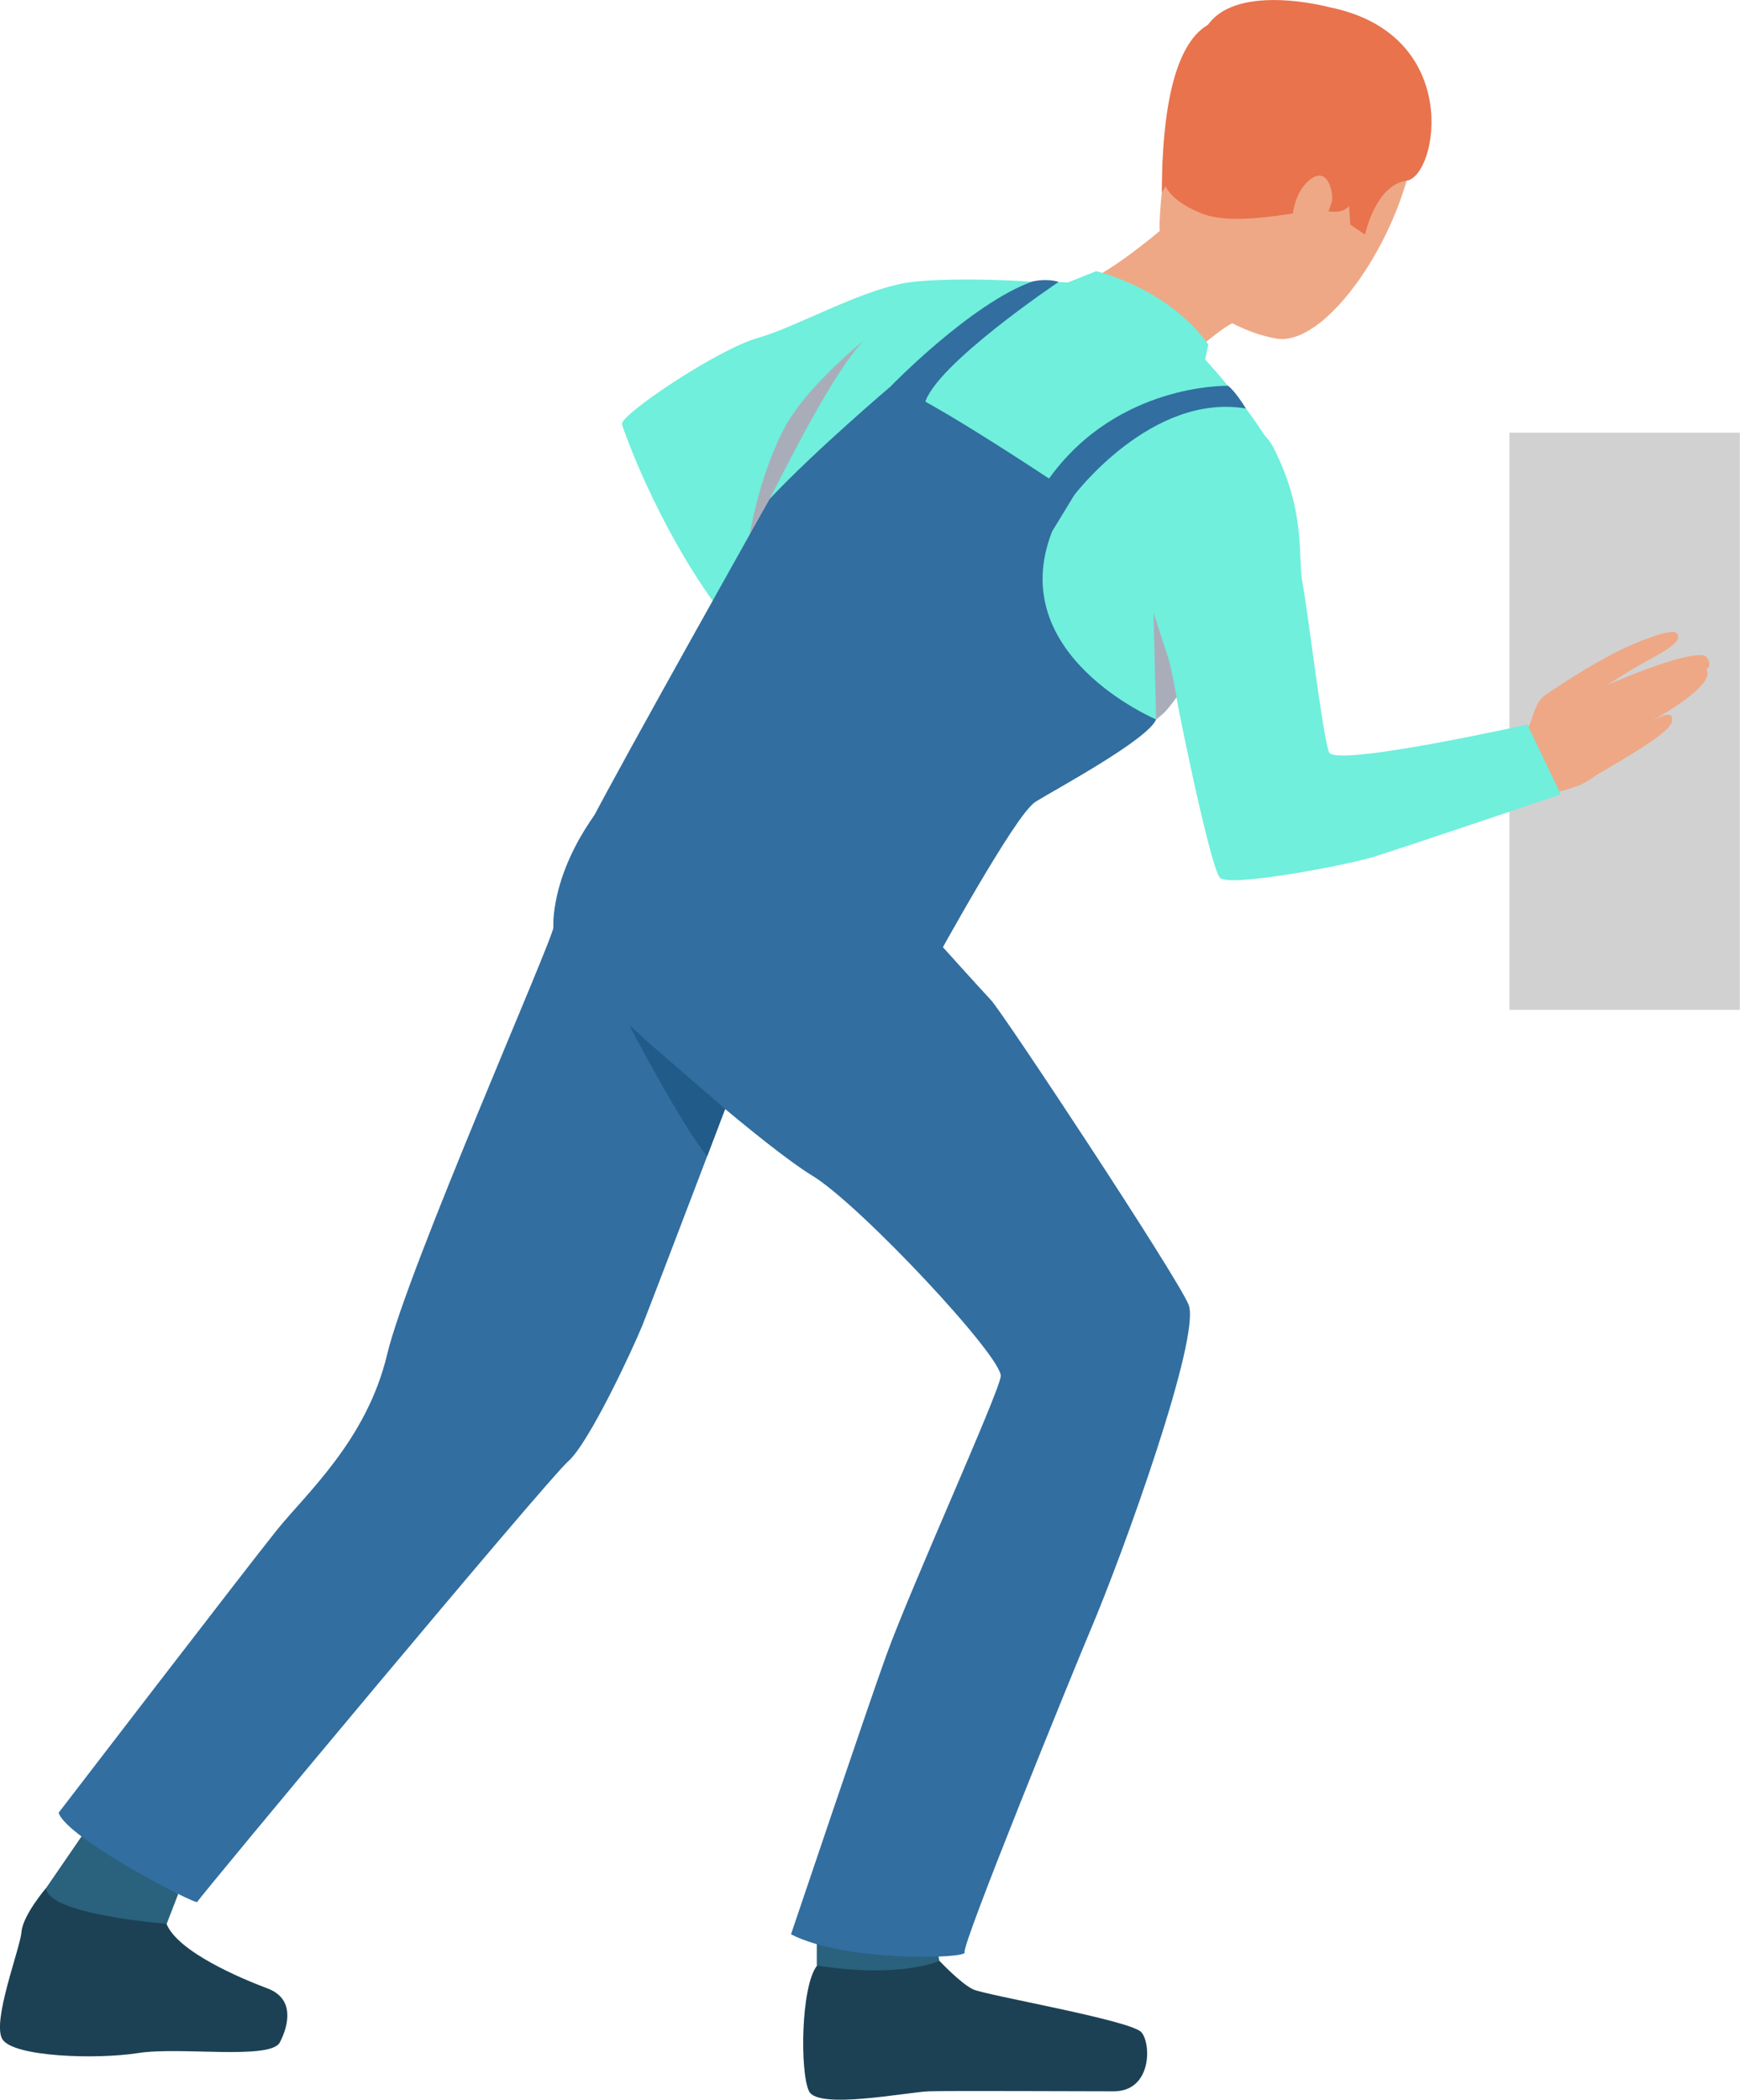
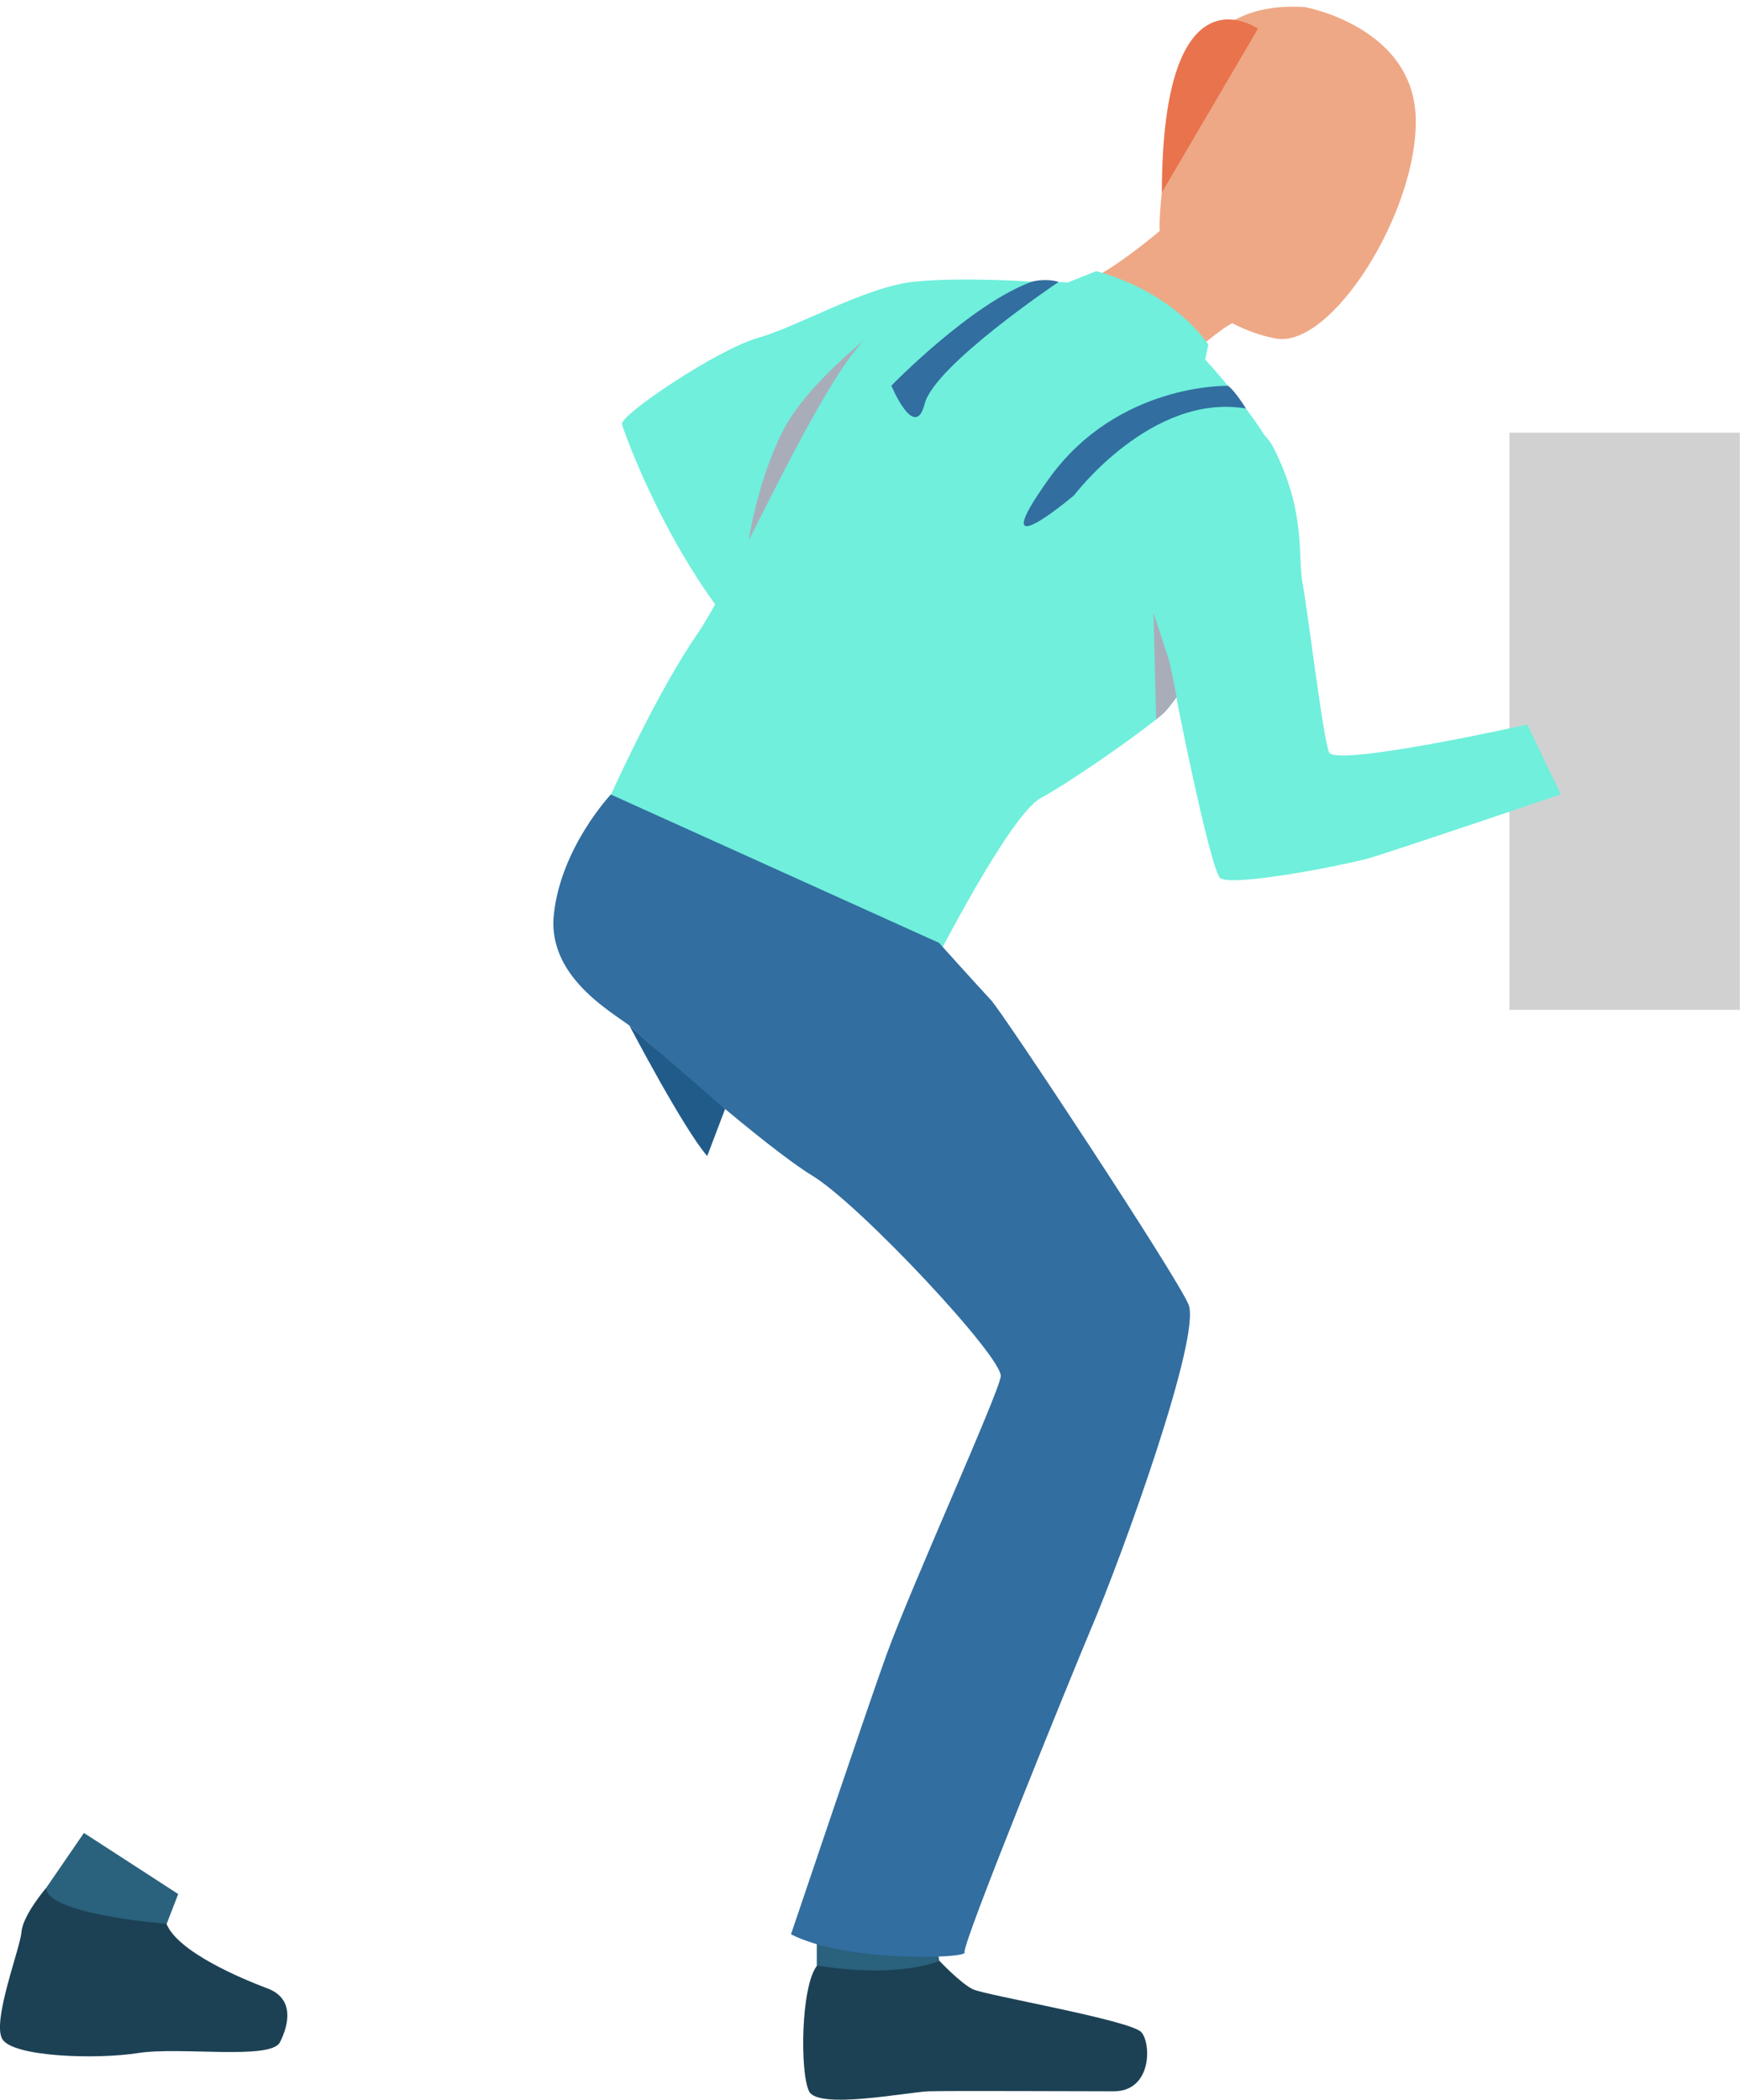
<svg xmlns="http://www.w3.org/2000/svg" version="1.1" id="Layer_1" x="0px" y="0px" viewBox="0 0 1059.4 1278.4" style="enable-background:new 0 0 1059.4 1278.4;" xml:space="preserve">
  <style type="text/css">
	.st0{fill:#D1D1D1;}
	.st1{fill:#EEA886;}
	.st2{fill:#6FEFDC;}
	.st3{fill:#A9ADBA;}
	.st4{fill:#1C4154;}
	.st5{fill:#2A617D;}
	.st6{fill:#326EA0;}
	.st7{fill:#215B8A;}
	.st8{fill:#E8734D;}
</style>
  <g>
    <rect x="919" y="263.4" class="st0" width="140.3" height="351.4" />
-     <path class="st1" d="M919.3,451.5c0,0,6.4-1.8,9.7-6.1c5.6-7.6,4.3-21.8,17.3-24.5c13-2.8,30.7,35.5,29.7,44s-17.6,17.5-45.2,20   C903.1,487.3,919.3,451.5,919.3,451.5z" />
-     <path class="st1" d="M942,422.4c0,0,16.5-11.6,36.3-22.4c17.4-9.5,39.4-17.5,42.3-14.7c6.4,6.2-14.3,14.2-30.9,24.7   c-15.3,9.7-12.7,8.1-12.7,8.1s-1.3-0.2,17.3-7.6c20-8,41.2-14.2,44.5-10.7c1.6,1.7,4.9,7.9-3.8,8.9c4.4-1.5,3.6-2.1,4.3-0.4   c3.6,9-24.2,25.2-35.2,31.6c8.5-4.9,15.2-7.6,13.8-0.4c-1.7,8.2-41.9,29.4-55.7,38.3C947,487.5,942,422.4,942,422.4z" />
    <path class="st2" d="M628.2,171.5c0,0-41.9-3-71.5,0s-70.4,27.2-95.2,34.2c-24.7,7-84.4,47.1-82.8,52.6s24.7,70.8,67.5,123.8   C482.8,427.5,628.2,171.5,628.2,171.5z" />
    <path class="st3" d="M537.8,197.8c0,0-45.2,33.4-60.9,64.1c-15.7,30.6-21.1,67.2-21.1,67.2L537.8,197.8z" />
    <path class="st4" d="M572,1193.8c0,0,12.9,13.7,20.4,17.3c7.5,3.6,96.6,18.9,102.6,26.2c6.1,7.3,6.1,35.9-16.9,35.9   s-99.6-0.4-112.5,0s-67.4,11.3-73,0s-5.1-64,4.9-76.6C507.4,1184,572,1193.8,572,1193.8z" />
    <path class="st5" d="M569.2,1177.8l2.7,16c0,0-23.8,10.9-74.6,2.8v-16.5L569.2,1177.8z" />
    <path class="st4" d="M28,1149.5c0,0-14.1,16.5-14.9,26.6c-0.8,10.1-18.1,54.4-11.7,65.3c6.5,10.9,57.3,12.5,82.7,8.5   s80.6,4.4,86.3-6.5c5.6-10.9,8.9-26.8-7.7-32.9c-16.5-6.2-54.4-22.3-61.3-39.2C94.6,1154.3,28,1149.5,28,1149.5z" />
    <path class="st5" d="M108.5,1153.1l-7,18.1c0,0-72.8-5.5-73.4-21.8l23-33.5L108.5,1153.1z" />
    <g>
      <g>
        <path class="st1" d="M706.1,140.6c0,0-40.6,34.5-52.1,31.6c-11.5-2.8,39.8,72.9,39.8,72.9s48.9-48.1,59.9-49.6     C764.7,194.2,706.1,140.6,706.1,140.6z" />
      </g>
    </g>
    <path class="st2" d="M716.4,424.4c-3.5,4.8-6.3,8.3-8.1,9.9c-1.2,1.1-2.7,2.3-4.4,3.7l0,0c-16.4,13.1-53.3,38.7-70.3,47.9   c-18.8,10.2-64.5,100-64.5,100s-158.3-15-197.1-102.1c0,0,27.4-61.3,52.4-97.6s79.8-166.9,108.9-185.5c29-18.5,54-30.6,111.3-29   s89,47,89,47s43.5,46.8,47.8,71.5C785.1,311.4,737.9,394.5,716.4,424.4z" />
    <path class="st2" d="M708.9,276.7c-13.8,8.3-16.1,11-14.5,50.5s18,71.4,19.2,82.3s23.2,118.9,29.2,124.9s78.3-8,93-12.6   c21.9-6.8,114.5-38.2,114.5-38.2l-20.4-42.5c0,0-116.9,26.1-120.7,16.9c-3.8-9.1-12.9-85.9-16.1-102.6   c-3.2-16.7,2.4-42.9-17.5-82.4C757.7,237.8,708.9,276.7,708.9,276.7z" />
    <path class="st6" d="M571.7,574c0,0,24.2,26.9,31.7,34.9c7.5,8.1,112.1,166.4,120.2,185.2c8.1,18.8-39.9,151.9-59.7,198.4   c-10.3,24.4-78.8,192.4-76.6,196.1c2.2,3.8-72.4,6.2-105.7-11c0,0,47.9-142,58-169.8c15.2-42,68.1-158.5,69.7-169.8   c1.6-11.3-85.5-104.4-114.5-122.1c-29-17.7-100-80.6-108.1-88.7c-8.1-8.1-53.8-29.6-49.5-70.4c4.3-40.9,34.7-73.1,34.7-73.1   L571.7,574z" />
-     <path class="st6" d="M441.5,675.1c0,0-4.5,11.9-10.9,28.7c-13.7,35.9-35.8,93.9-39.5,103.1c-5.4,13.4-32.3,71.5-45.2,82.8   C333,901,120.7,1155.8,120.1,1157.9c-0.5,2.1-79.6-38.7-84.4-54.3c0,0,115.1-150,132.8-172c17.7-22.1,54.8-54.8,67.2-107   c12.4-52.1,101-252.7,101.3-260.2c0,0,14.3-61.8,35-80.6c20.7-18.8,96,3.2,107.8,42.5C491.6,565.5,441.5,675.1,441.5,675.1z" />
-     <path class="st6" d="M703.9,438c0,0-92.9-39.2-63.3-114.5c0,0,12.4-20.4,13.4-22c0,0-92.5-62.3-111.3-66.6c0,0-46.5,39.4-74.1,68.9   c0,0-91.5,162.7-109.2,197.3C341.8,535.7,568.9,586,568.9,586s49.6-90.6,61.4-97.8C642.3,480.8,698.9,450.3,703.9,438z" />
    <path class="st6" d="M654,301.5c0,0,47.1-62.5,104.6-52.8c0,0-6.6-10.8-10.9-13.8c0,0-67.2-1.9-109.1,56.6   C596.8,349.9,654,301.5,654,301.5z" />
    <path class="st6" d="M542.7,234.8c0,0,48.1-49.6,85.5-63.3c0,0,8-2.3,16.4,0.1c0,0-75.6,50.7-81.6,74.2   C557.1,269.2,542.7,234.8,542.7,234.8z" />
    <path class="st2" d="M650.3,171.9l17.1-6.8c0,0,43.3,9.9,68.3,44.6l-2.2,10.4C733.6,220.2,667.6,205.8,650.3,171.9z" />
    <path class="st3" d="M716.4,424.4c-3.5,4.8-6.3,8.3-8.1,9.9c-1.2,1.1-2.7,2.3-4.4,3.7l0,0l-1.6-65c0,0,8.2,25.1,9.4,28.8   C712.8,405.4,716.4,424.4,716.4,424.4z" />
    <path class="st7" d="M441.5,675.1c0,0-4.5,11.9-10.9,28.7c-14.5-16.6-47.4-79.5-47.4-79.5c2.1,1.5,9,8,10.6,9.5   C395.3,635.2,441.5,675.1,441.5,675.1z" />
    <g>
      <path class="st1" d="M794.4,4.3c0,0,67.1,12,67.6,68.8c0.6,56.8-51.4,139-85.1,133c-33.8-6.1-72.2-36.1-70.9-70.6    s10.9-79.9,26.4-104.8C748,5.7,775.6,3.1,794.4,4.3z" />
    </g>
    <g>
-       <path class="st8" d="M708.3,109.1c0,0,0.1,11.6,23.2,20.8c23.1,9.2,65.4-3.7,76.1-1.5c10.6,2.1,13.8-3,13.8-3l0.7,11.3l9,6.1    c0,0,6.3-30.2,25.3-32.8c18.9-2.6,34.7-89.2-47-105.6c0,0-60.5-16.4-76.1,14.3C717.8,49.3,705.4,87.5,708.3,109.1z" />
-     </g>
+       </g>
    <g>
      <path class="st1" d="M810.8,123.2c1.5-4.9-2.2-23.8-14.2-13c-12,10.7-12,34.7-5.2,36.7C798.2,148.9,806.9,135.7,810.8,123.2z" />
    </g>
    <g>
      <path class="st8" d="M765.9,17.5c0,0-58.2-41.4-58.5,99.7L765.9,17.5z" />
    </g>
  </g>
</svg>